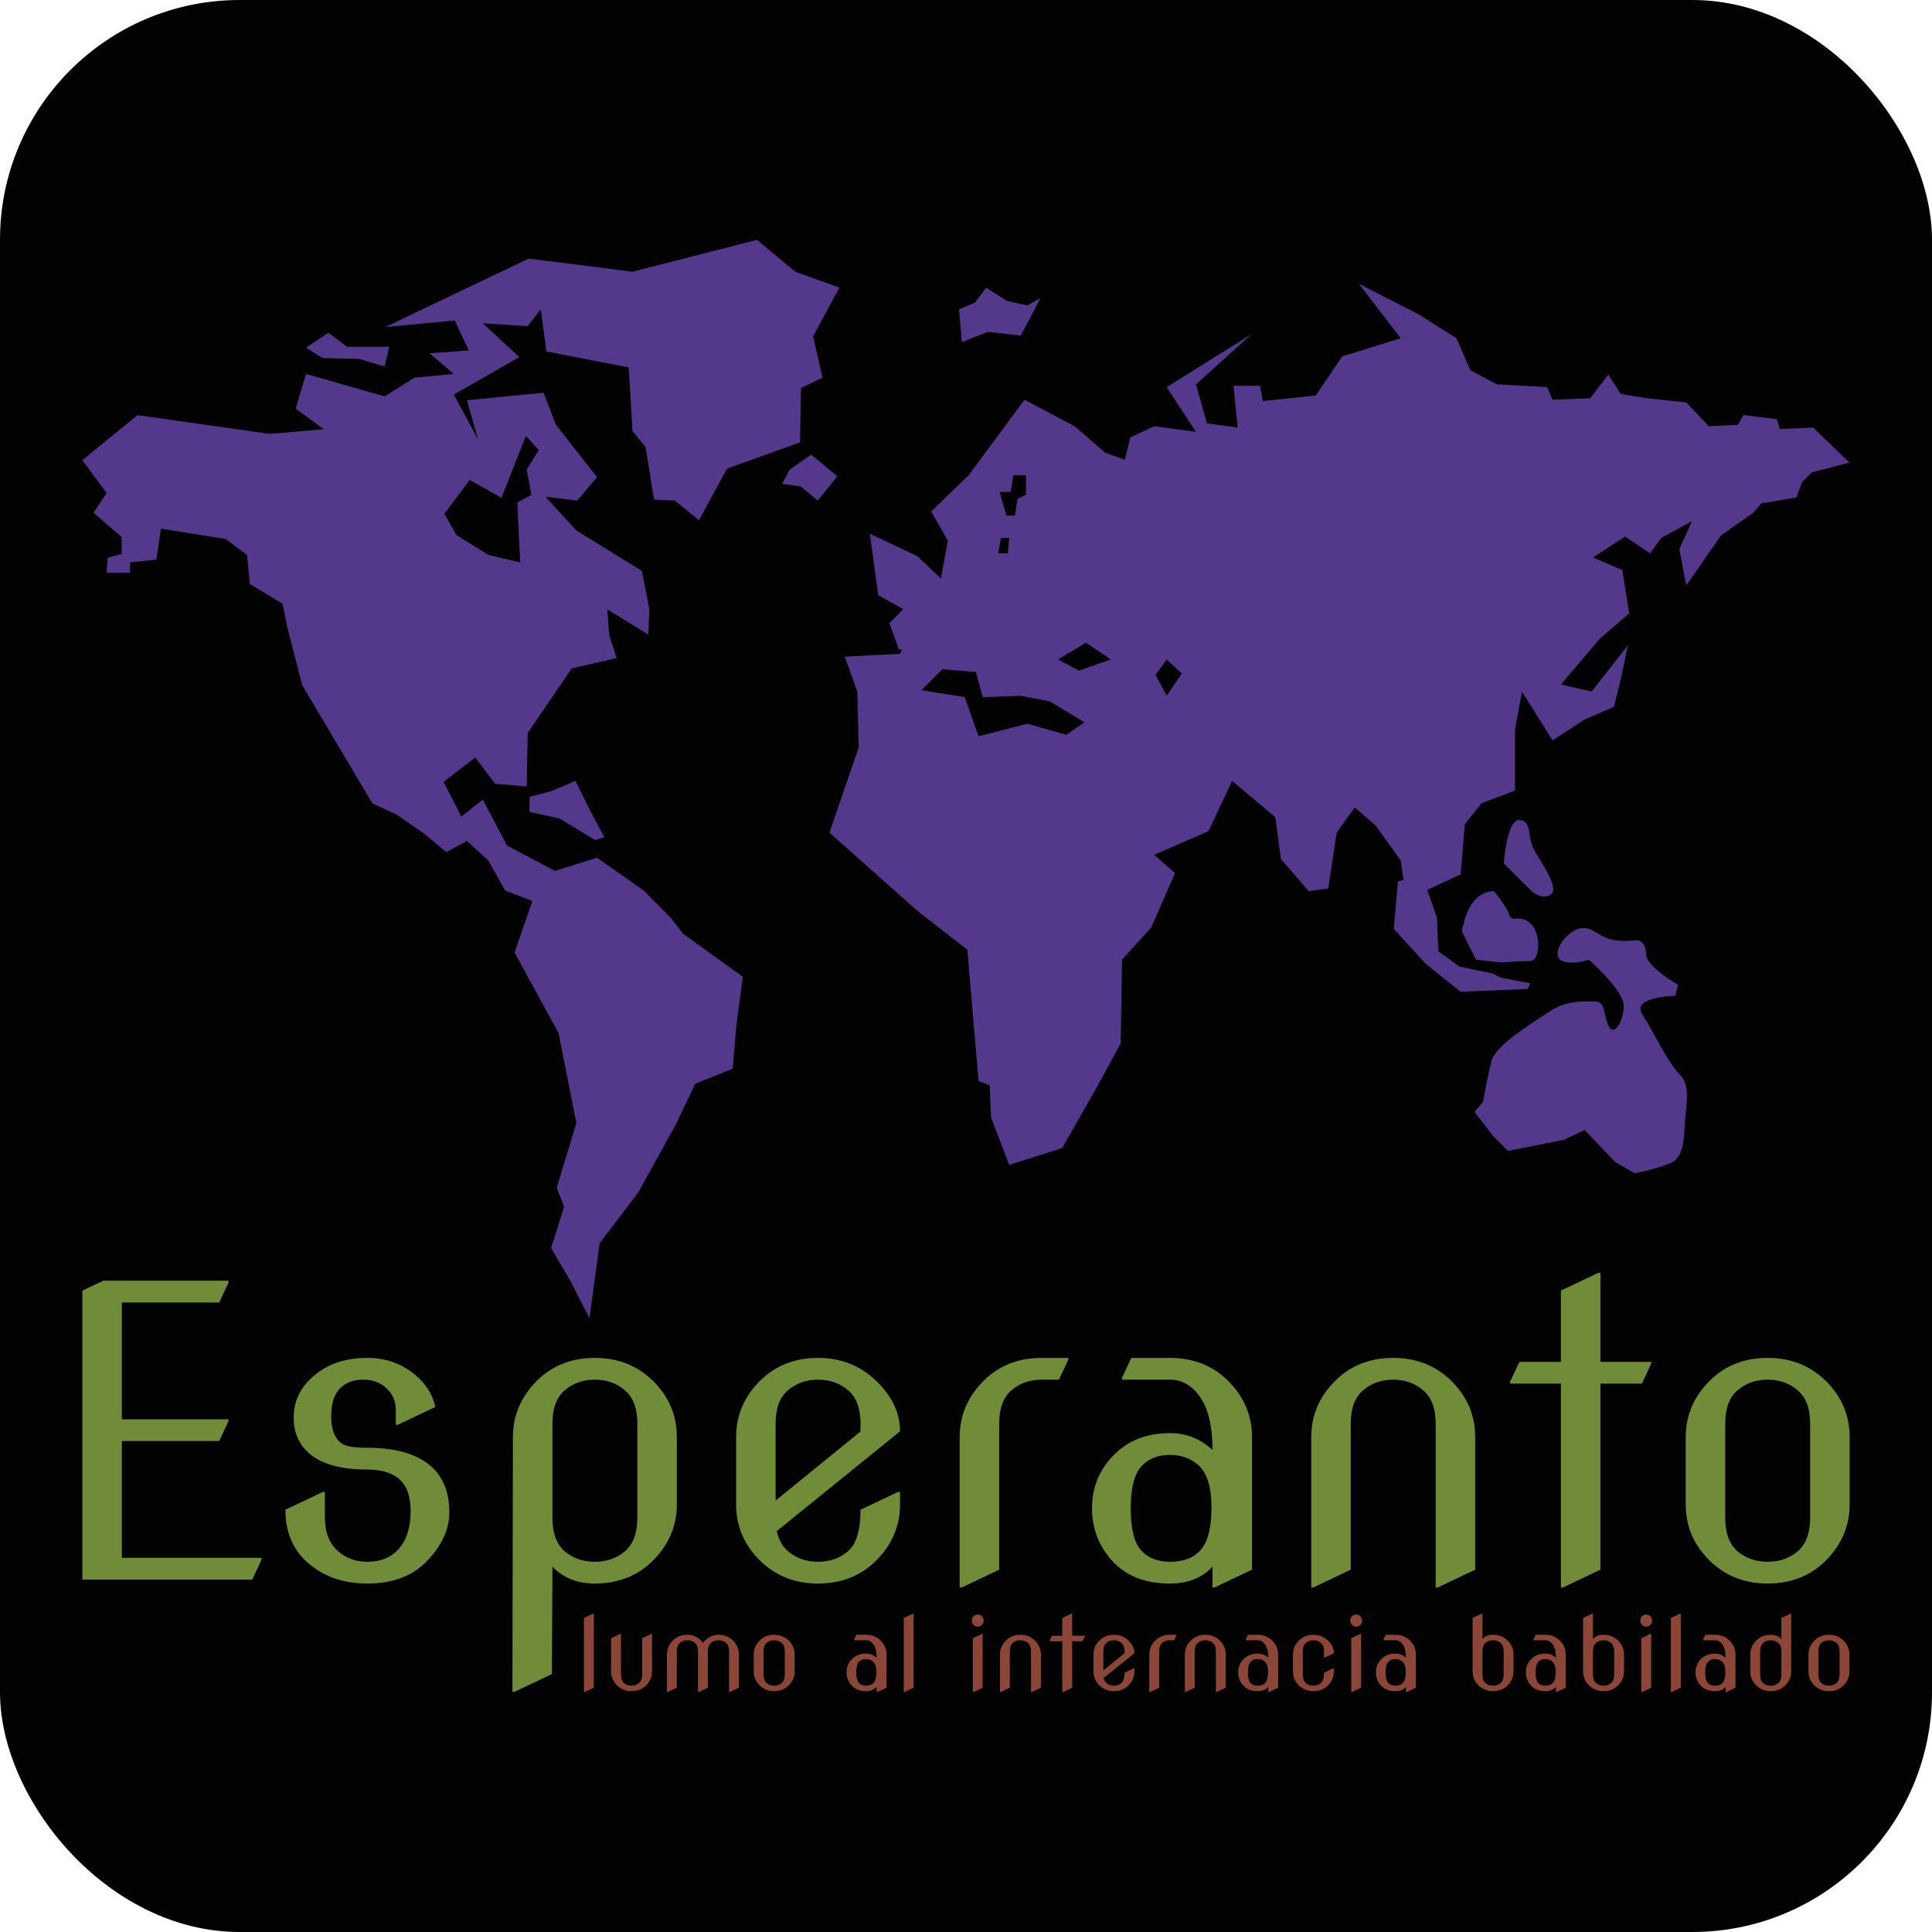
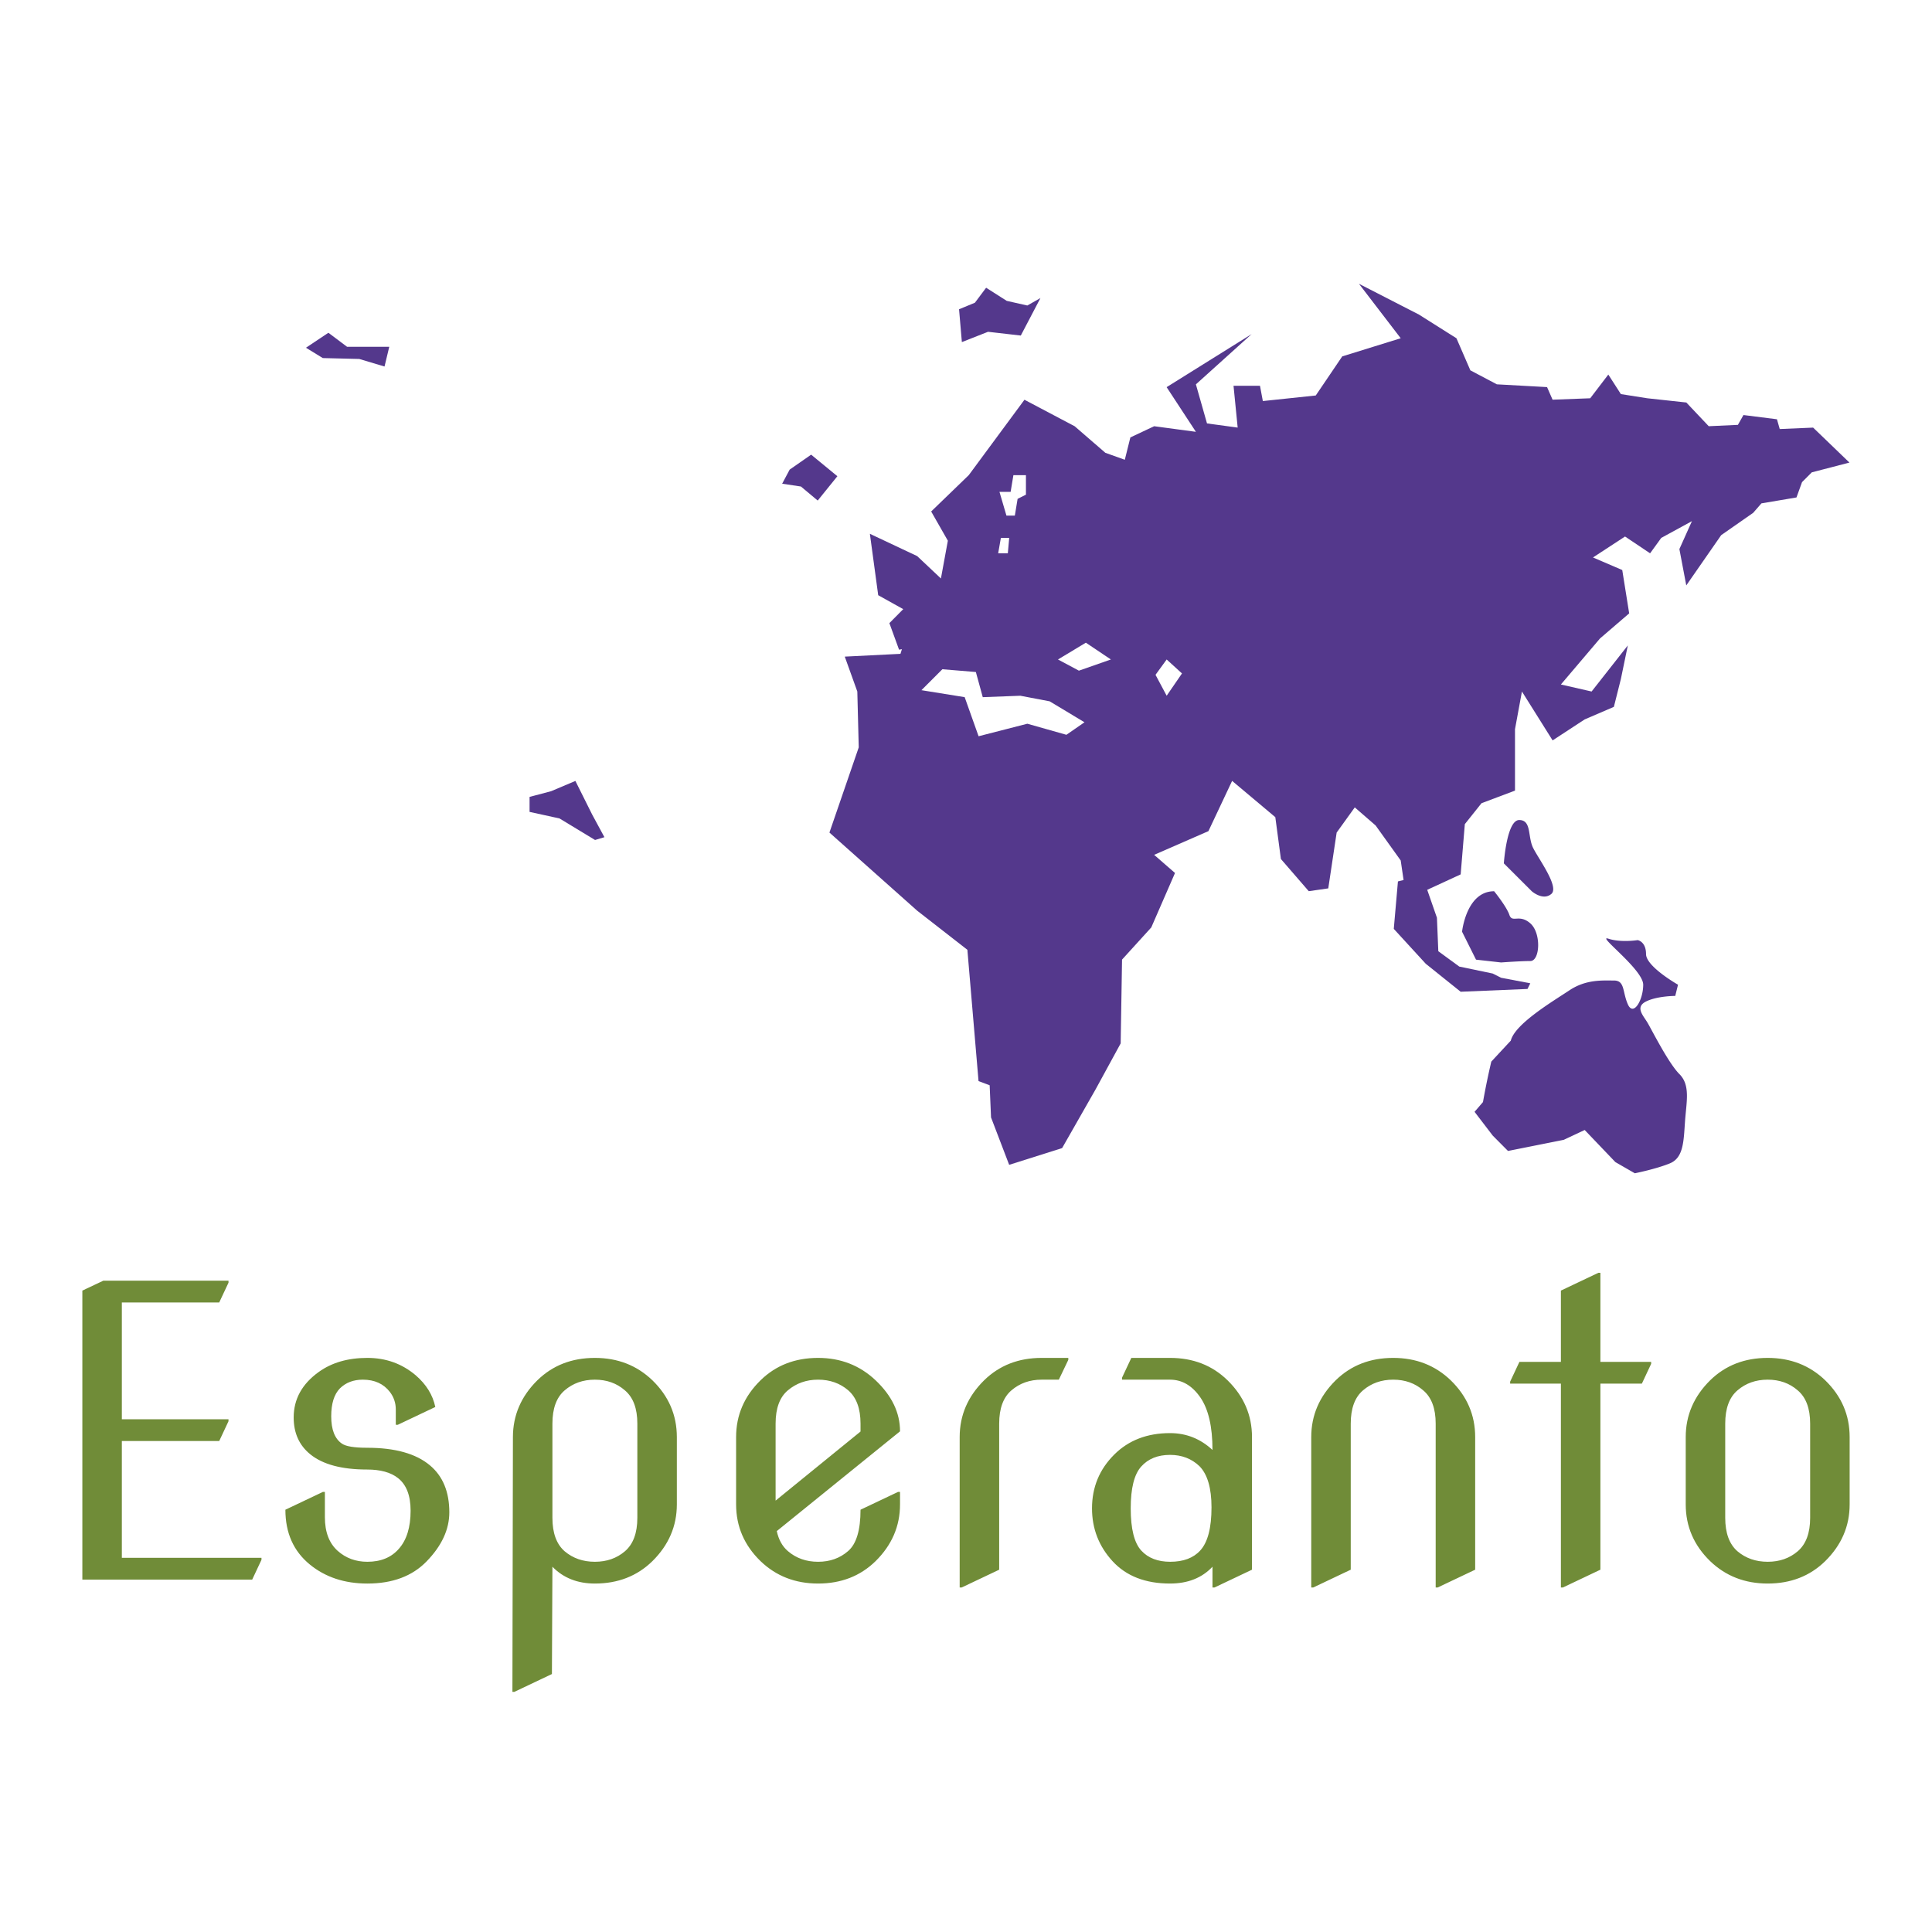
<svg xmlns="http://www.w3.org/2000/svg" height="2500" viewBox="0 0 192.756 192.756" width="2500">
-   <path clip-rule="evenodd" d="m0 0h192.756v192.756h-192.756z" fill="#fff" fill-rule="evenodd" />
-   <rect height="192.756" opacity=".99" ry="23.914" width="192.756" />
  <g fill="#54388c" stroke-width=".905">
-     <path d="m48.724 85.858 1.683 2.997 2.711 1.032-1.777 5.141 4.39 8.049 1.772 8.98-1.961 6.454.745 1.875-1.302 4.115 1.96 3.365 1.865 3.643 1.02-7.48 3.837-5.053 3.732-6.737 1.962-4.113 3.732-1.5.372-4.3.646-4.867-5.97-4.304-1.214-1.584-2.701-2.72-4.667-3.273-4.2 1.314-4.768-2.528-2.423-4.588-2.144 1.683-1.77-3.46 3.168-2.429 1.962 2.619 3.171.28.093-5.338 4.389-6.447 4.478-1.03-.742-2.34-.189-2.527 4.106 2.528.095-2.528-.746-3.835-6.534-4.02-3.087-3.37 3.18.375 1.961-2.334-4.11-5.243-1.214-3.182-7.653.754 1.12 3.925-2.428-4.494 6.538-3.74-3.642-3.365 4.478.278 1.308-1.686.556 4.213 8.216 1.592.374 6.358 1.309 1.589.842 5.243 2.056.09 2.428 1.964 2.797-5.146 7.286-2.618.095-5.426 2.144-1.027-.937-4.12 2.62-4.861-4.395-1.591-3.826-3.178-12.414 3.178-10.36-1.307-9.8 4.67-4.484 2.155 6.907-.654 1.403 2.992-3.92.28 2.42 2.06-3.914.373-2.99 1.871-7.839-2.243-1.029 3.458 2.802 2.06-5.414.463-13.169-1.868-5.504 4.494 2.427 3.275-1.308 1.96 2.802 2.435v1.685l-1.399.369-.095 1.5h2.334v-1.029l2.619-.278.462-3.091 6.439 1.027 2.15 1.59.278 2.903 3.27 1.966.468 2.338 1.491 5.799 7.002 11.79 2.424 1.122 2.712 1.87 2.238 1.87 2.05-1.122 2.144 1.966zm-4.383-34.61 2.518-3.363 3.174 1.775 2.428-6.174 1.302 1.4-1.212 1.966.472 2.528-1.403.749.095 2.248.19 3.74-3.18-.75-3.176-1.97z" />
    <path d="m57.407 77.915-2.422 1.023-2.15.568v1.497l2.984.652 3.55 2.151.934-.28-1.214-2.243zm-24.642-44.715-2.239 1.494 1.678 1.03 3.642.09 2.518.753.473-1.966h-4.207zm46.02 13.653-.748 1.406 1.871.28 1.676 1.401 1.962-2.428-2.617-2.15zm23.713-16.373-2.056-.463-2.056-1.31-1.12 1.496-1.581.652.281 3.275 2.611-1.027 3.268.374 1.96-3.74zm77.292 17.62.973-.974 3.756-.975-3.623-3.488-3.332.142-.277-.975-3.341-.422-.555.98-2.91.135-2.237-2.366-3.891-.422-2.637-.416-1.254-1.949-1.805 2.365-3.756.142-.55-1.256-5.01-.277-2.643-1.396-1.388-3.201-3.751-2.367-5.975-3.066 4.166 5.433-5.834 1.81-2.642 3.9-5.28.557-.285-1.526h-2.64l.414 4.173-3.06-.416-1.108-3.897 5.56-5.015-8.48 5.293 2.92 4.457-4.166-.558-2.372 1.117-.555 2.229-1.942-.695-3.06-2.649-5.01-2.644-5.556 7.523-3.751 3.624 1.665 2.917-.692 3.768-2.368-2.232-4.72-2.225.831 6.126 2.497 1.391-1.382 1.395.965 2.649.286-.048-.146.463-5.556.278 1.252 3.482.142 5.572-2.924 8.5 8.757 7.797 5.006 3.9 1.113 13.1 1.11.415.137 3.208 1.809 4.73 5.283-1.67 3.337-5.853 2.505-4.592.137-8.361 2.916-3.208 2.368-5.433-2.082-1.81 5.416-2.365 2.364-5.014 4.31 3.62.558 4.176 2.778 3.209 1.947-.28.836-5.568 1.809-2.513 2.082 1.809 2.5 3.488.286 1.948-.563.142-.414 4.735 3.192 3.482 3.479 2.79 6.669-.278.281-.564-2.915-.553-.836-.422-3.337-.695-2.09-1.531-.138-3.34-.969-2.786 3.337-1.54.415-5.014 1.665-2.087 3.34-1.257v-6.126l.693-3.761 3.06 4.877 3.196-2.091 2.916-1.255.7-2.784.692-3.346-3.614 4.599-3.064-.7 3.902-4.593 2.911-2.502-.691-4.325-2.92-1.254 3.197-2.09 2.5 1.675 1.114-1.537 3.06-1.67-1.251 2.785.687 3.626 3.483-5.015 3.193-2.228.823-.943 3.495-.59zm-78.96.975.278-1.669h1.25v1.949l-.831.415-.277 1.675h-.836l-.696-2.37zm-.973 4.595h.832l-.138 1.537h-.964zm6.539 19.64-3.898-1.104-4.864 1.249-1.388-3.9-4.314-.695 2.09-2.09 3.341.277.688 2.509 3.75-.142 2.925.557 3.474 2.09-1.804 1.25zm1.246-6.398-2.087-1.116 2.783-1.675 2.496 1.675zm10.285.277-1.528 2.224-1.113-2.086 1.113-1.53z" />
-     <path d="m154.772 89.193c.832-.689-1.259-3.481-1.809-4.592-.563-1.118-.137-2.786-1.392-2.786-1.25 0-1.532 4.323-1.532 4.323l2.787 2.782s1.11.98 1.946.273zm-8.901 3.766 1.392 2.786 2.5.28s1.948-.142 2.917-.142c.973 0 1.112-2.786 0-3.761-1.113-.976-1.801 0-2.087-.838-.277-.833-1.523-2.364-1.523-2.364-2.782 0-3.2 4.04-3.2 4.04zm2.917 12.958a73.61 73.61 0 0 0 -.831 4.035l-.84.975 1.813 2.371 1.524 1.533 5.564-1.111 2.087-.98 3.06 3.202 1.941 1.117s2.09-.415 3.475-.98c1.392-.553 1.392-2.221 1.532-4.172.133-1.955.562-3.626-.555-4.741-1.113-1.113-2.778-4.455-3.201-5.157-.415-.691-1.25-1.529-.133-2.089 1.113-.557 2.915-.557 2.915-.557l.277-1.118s-3.192-1.808-3.192-3.06-.832-1.39-.832-1.39-1.67.273-2.924-.142c-1.255-.42-1.942-1.531-3.337-.838-1.392.702-2.359 2.65-1.25 3.066 1.108.416 2.643-.135 2.643-.135s3.474 3.066 3.474 4.592c0 1.533-.978 3.21-1.532 1.955-.554-1.253-.277-2.373-1.388-2.373s-2.778-.135-4.448.982c-1.667 1.107-5.423 3.34-5.842 5.015z" />
+     <path d="m154.772 89.193c.832-.689-1.259-3.481-1.809-4.592-.563-1.118-.137-2.786-1.392-2.786-1.25 0-1.532 4.323-1.532 4.323l2.787 2.782s1.11.98 1.946.273zm-8.901 3.766 1.392 2.786 2.5.28s1.948-.142 2.917-.142c.973 0 1.112-2.786 0-3.761-1.113-.976-1.801 0-2.087-.838-.277-.833-1.523-2.364-1.523-2.364-2.782 0-3.2 4.04-3.2 4.04zm2.917 12.958a73.61 73.61 0 0 0 -.831 4.035l-.84.975 1.813 2.371 1.524 1.533 5.564-1.111 2.087-.98 3.06 3.202 1.941 1.117s2.09-.415 3.475-.98c1.392-.553 1.392-2.221 1.532-4.172.133-1.955.562-3.626-.555-4.741-1.113-1.113-2.778-4.455-3.201-5.157-.415-.691-1.25-1.529-.133-2.089 1.113-.557 2.915-.557 2.915-.557l.277-1.118s-3.192-1.808-3.192-3.06-.832-1.39-.832-1.39-1.67.273-2.924-.142s3.474 3.066 3.474 4.592c0 1.533-.978 3.21-1.532 1.955-.554-1.253-.277-2.373-1.388-2.373s-2.778-.135-4.448.982c-1.667 1.107-5.423 3.34-5.842 5.015z" />
  </g>
-   <path d="m58.26 168.824v-7.397l.936-.444h.049v7.398l-.935.443zm2.707-5.375.935-.444h.05v4.083q0 .568.305.834.31.261.752.261.443 0 .748-.261.31-.266.31-.834v-3.64l.936-.443h.049v3.748q0 .814-.61 1.415-.571.558-1.433.558-.85 0-1.432-.558-.61-.591-.61-1.415zm5.571 5.375v-3.748q0-.814.61-1.415.571-.558 1.432-.558.783 0 1.354.572.108.109.196.257.089-.143.197-.252.615-.577 1.354-.577.851 0 1.432.558.61.592.61 1.415v3.305l-.935.443h-.05v-4.083q0-.567-.31-.829-.304-.266-.747-.266t-.753.266q-.305.262-.305.829v3.64l-.935.443h-.05v-4.083q0-.567-.31-.829-.305-.266-.748-.266t-.753.266q-.305.262-.305.829v3.64l-.935.443zm8.662-2.071v-1.677q0-.814.61-1.415.57-.558 1.432-.558.85 0 1.432.558.61.592.61 1.415v1.677q0 .814-.61 1.415-.571.558-1.432.558-.852 0-1.433-.558-.61-.591-.61-1.415zm.984.335q0 .568.305.834.31.261.753.261.442 0 .748-.261.31-.266.31-.834v-2.347q0-.567-.31-.829-.306-.266-.748-.266-.443 0-.753.266-.305.262-.305.829zm12.263 1.292-.935.444h-.05v-.517q-.393.419-1.057.419-.92 0-1.432-.558-.512-.557-.512-1.316 0-.79.556-1.342.536-.532 1.388-.532.605 0 1.058.419 0-.873-.305-1.312-.305-.44-.753-.44h-1.196v-.048l.231-.494h.965q.861 0 1.432.558.61.596.61 1.415zm-3.021-1.528q0 .769.265 1.055.256.276.719.276.492 0 .748-.28.28-.307.28-1.076 0-.72-.3-1.026-.295-.281-.733-.281-.458 0-.719.291-.26.291-.26 1.04zm4.744 1.972v-7.397l.935-.444h.049v7.398l-.935.443zm6.963-6.712q-.172-.177-.172-.424 0-.252.172-.43.172-.177.418-.177t.419.178q.172.177.172.429 0 .247-.172.424-.173.178-.419.178t-.418-.178zm-.074 6.712v-5.375l.935-.444h.05v5.376l-.936.443zm2.707 0v-3.748q0-.814.61-1.415.571-.558 1.432-.558.852 0 1.432.558.61.592.61 1.415v3.305l-.935.443h-.049v-4.083q0-.567-.31-.829-.305-.266-.748-.266t-.753.266q-.305.262-.305.829v3.64l-.935.443zm6.22 0v-5.08h-1.264v-.049l.23-.493h1.034v-1.775l.935-.444h.05v2.219h1.264v.05l-.231.493h-1.033v4.636l-.935.443zm7.195-2.382v.311q0 .814-.61 1.415-.571.558-1.432.558-.852 0-1.432-.558-.61-.591-.61-1.415v-1.677q0-.819.61-1.415.57-.558 1.432-.558.841 0 1.432.558.61.577.61 1.272l-3.07 2.486q.068.32.275.498.31.266.753.266t.748-.266q.31-.266.31-1.03l.935-.445zm-3.1.217 2.116-1.72v-.198q0-.562-.305-.829-.31-.266-.753-.266-.438 0-.753.266-.305.257-.305.829zm4.586 2.165v-3.748q0-.814.61-1.415.571-.558 1.433-.558h.664v.05l-.236.493h-.428q-.443 0-.753.266-.305.262-.305.829v3.64l-.935.443zm3.543 0v-3.748q0-.814.61-1.415.572-.558 1.433-.558.851 0 1.432.558.61.592.61 1.415v3.305l-.935.443h-.05v-4.083q0-.567-.31-.829-.304-.266-.747-.266t-.753.266q-.305.262-.305.829v3.64l-.935.443zm9.311-.444-.935.444h-.049v-.517q-.393.419-1.058.419-.92 0-1.432-.558-.512-.557-.512-1.316 0-.79.556-1.342.537-.532 1.388-.532.605 0 1.058.419 0-.873-.305-1.312-.305-.44-.753-.44h-1.196v-.048l.232-.494h.964q.861 0 1.432.558.61.596.61 1.415zm-3.021-1.528q0 .769.266 1.055.256.276.718.276.492 0 .748-.28.28-.307.28-1.076 0-.72-.3-1.026-.295-.281-.733-.281-.457 0-.718.291-.261.291-.261 1.04zm8.582-.41v.311q0 .814-.61 1.415-.57.558-1.432.558-.851 0-1.432-.558-.61-.591-.61-1.415v-1.677q0-.819.61-1.415.57-.558 1.432-.558.842 0 1.432.558.61.577.61 1.272v.01l-.935.444h-.049v-.646q0-.562-.305-.829-.31-.266-.753-.266t-.753.266q-.305.257-.305.829v2.347q0 .568.305.834.31.261.753.261t.748-.266q.31-.266.31-1.03l.935-.445zm1.807-4.33q-.173-.177-.173-.424 0-.252.173-.43.172-.177.418-.177t.418.178q.172.177.172.429 0 .247-.172.424-.172.178-.418.178t-.418-.178zm-.074 6.712v-5.375l.935-.444h.049v5.376l-.935.443zm6.446-.444-.935.444h-.049v-.517q-.393.419-1.058.419-.92 0-1.432-.558-.512-.557-.512-1.316 0-.79.556-1.342.537-.532 1.388-.532.605 0 1.058.419 0-.873-.305-1.312-.305-.44-.753-.44h-1.196v-.048l.232-.494h.964q.861 0 1.432.558.61.596.61 1.415zm-3.021-1.528q0 .769.266 1.055.255.276.718.276.492 0 .748-.28.28-.307.28-1.076 0-.72-.3-1.026-.295-.281-.733-.281-.458 0-.718.291-.261.291-.261 1.04zm9.665.236q0 .568.305.834.31.261.753.261t.748-.261q.31-.266.31-.834v-2.347q0-.567-.31-.829-.305-.266-.748-.266t-.753.266q-.305.262-.305.829zm-.984-.335v-5.326l.935-.444h.05v2.54q.373-.42 1.057-.42.852 0 1.432.558.61.592.61 1.415v1.677q0 .814-.61 1.415-.57.558-1.432.558-.851 0-1.432-.558-.61-.591-.61-1.415zm9.301 1.627-.935.444h-.05v-.517q-.393.419-1.057.419-.92 0-1.432-.558-.512-.557-.512-1.316 0-.79.556-1.342.536-.532 1.388-.532.605 0 1.058.419 0-.873-.305-1.312-.306-.44-.753-.44h-1.196v-.048l.231-.494h.965q.86 0 1.432.558.61.596.61 1.415zm-3.022-1.528q0 .769.266 1.055.256.276.719.276.492 0 .748-.28.28-.307.28-1.076 0-.72-.3-1.026-.295-.281-.733-.281-.458 0-.719.291-.26.291-.26 1.04zm5.729.236q0 .568.305.834.31.261.753.261t.748-.261q.31-.266.31-.834v-2.347q0-.567-.31-.829-.305-.266-.748-.266t-.753.266q-.305.262-.305.829zm-.985-.335v-5.326l.935-.444h.05v2.54q.374-.42 1.058-.42.851 0 1.432.558.61.592.61 1.415v1.677q0 .814-.61 1.415-.571.558-1.432.558-.852 0-1.432-.558-.61-.591-.61-1.415zm5.881-4.641q-.172-.177-.172-.424 0-.252.172-.43.172-.177.418-.177.247 0 .419.178.172.177.172.429 0 .247-.172.424-.172.178-.419.178-.246 0-.418-.178zm-.074 6.712v-5.375l.935-.444h.05v5.376l-.935.443zm2.953 0v-7.397l.935-.444h.05v7.398l-.936.443zm6.446-.444-.934.444h-.05v-.517q-.393.419-1.057.419-.92 0-1.433-.558-.511-.557-.511-1.316 0-.79.556-1.342.536-.532 1.388-.532.605 0 1.058.419 0-.873-.306-1.312-.305-.44-.752-.44h-1.196v-.048l.231-.494h.965q.86 0 1.432.558.61.596.61 1.415zm-3.02-1.528q0 .769.265 1.055.256.276.718.276.493 0 .748-.28.281-.307.281-1.076 0-.72-.3-1.026-.295-.281-.733-.281-.458 0-.719.291-.26.291-.26 1.04zm5.481.236q0 .568.306.834.31.261.752.261.443 0 .749-.261.31-.266.31-.834v-2.347q0-.567-.31-.829-.306-.266-.749-.266-.442 0-.752.266-.306.262-.306.829zm-.984-.335v-1.677q0-.814.61-1.415.571-.558 1.432-.558.65 0 1.059.42v-2.096l.935-.444h.049v5.77q0 .814-.61 1.415-.571.558-1.433.558-.85 0-1.432-.558-.61-.591-.61-1.415zm5.807 0v-1.677q0-.814.61-1.415.571-.558 1.433-.558.85 0 1.432.558.61.592.61 1.415v1.677q0 .814-.61 1.415-.571.558-1.432.558-.852 0-1.433-.558-.61-.591-.61-1.415zm.984.335q0 .568.306.834.31.261.753.261.442 0 .748-.261.31-.266.31-.834v-2.347q0-.567-.31-.829-.306-.266-.748-.266-.443 0-.753.266-.306.262-.306.829z" fill="#8c4638" stroke-width=".165" />
  <path d="m8.216 157.596v-28.833l2.088-.987h12.494v.197l-.927 1.975h-9.714v11.652h10.64v.197l-.926 1.975h-9.714v11.652h13.931v.197l-.926 1.975zm20.257-6.971 3.744-1.777h.197v2.527q0 2.212 1.28 3.358 1.223 1.086 2.957 1.086 2.01 0 3.133-1.284 1.182-1.323 1.182-3.811 0-2.271-1.261-3.259-1.084-.849-3.074-.849-3.803 0-5.675-1.52-1.656-1.343-1.656-3.674 0-2.745 2.503-4.542 1.95-1.402 4.848-1.402 2.778 0 4.827 1.738 1.577 1.362 1.951 3.16l-3.744 1.777h-.197v-1.52q0-.988-.59-1.758-.947-1.225-2.7-1.225-1.4 0-2.286.87-.867.888-.867 2.784 0 1.994 1.064 2.725.59.415 2.522.415 4.177 0 6.266 1.757 1.931 1.62 1.931 4.68 0 2.568-2.266 4.898-2.148 2.212-5.911 2.212-3.41 0-5.735-1.896-2.443-1.994-2.443-5.47zm26.642.81c0 1.514.407 2.626 1.221 3.337.828.698 1.833 1.047 3.015 1.047 1.183 0 2.181-.35 2.996-1.047.827-.71 1.241-1.823 1.241-3.337v-9.4c0-1.515-.414-2.62-1.241-3.318-.815-.711-1.813-1.067-2.996-1.067-1.182 0-2.187.356-3.015 1.067-.814.697-1.221 1.803-1.221 3.317zm12.414-8.058v6.715c0 2.172-.814 4.061-2.443 5.668-1.524 1.487-3.436 2.231-5.735 2.231-1.734 0-3.146-.56-4.236-1.678l-.05 10.706-3.744 1.777h-.197l.05-25.419c.004-2.172.814-4.061 2.443-5.668 1.524-1.487 3.435-2.231 5.734-2.231 2.273 0 4.184.744 5.735 2.231 1.629 1.58 2.443 3.47 2.443 5.668zm22.267 5.471v1.244q0 3.258-2.443 5.668-2.286 2.231-5.734 2.231-3.41 0-5.735-2.231-2.443-2.37-2.443-5.668v-6.715q0-3.278 2.443-5.668 2.286-2.231 5.735-2.231 3.37 0 5.734 2.231 2.443 2.311 2.443 5.096l-12.296 9.953q.276 1.283 1.104 1.994 1.241 1.067 3.015 1.067 1.773 0 2.995-1.067 1.241-1.066 1.241-4.127l3.744-1.777zm-12.414.869 8.473-6.893v-.79q0-2.25-1.221-3.317-1.242-1.067-3.015-1.067-1.754 0-3.015 1.067-1.222 1.027-1.222 3.317zm18.365 8.669v-15.009q0-3.258 2.444-5.668 2.286-2.231 5.734-2.231h2.66v.197l-.945 1.975h-1.715q-1.773 0-3.015 1.067-1.221 1.046-1.221 3.317v14.575l-3.745 1.777zm29.165-1.777-3.744 1.777h-.198v-2.073q-1.576 1.678-4.236 1.678-3.685 0-5.735-2.231-2.049-2.232-2.049-5.273 0-3.16 2.227-5.372 2.148-2.133 5.557-2.133 2.424 0 4.236 1.679 0-3.496-1.221-5.253-1.222-1.758-3.015-1.758h-4.789v-.197l.927-1.975h3.862q3.448 0 5.734 2.231 2.444 2.39 2.444 5.668zm-12.1-6.122q0 3.08 1.064 4.226 1.025 1.106 2.877 1.106 1.971 0 2.996-1.126 1.123-1.224 1.123-4.305 0-2.883-1.202-4.108-1.182-1.125-2.936-1.125-1.833 0-2.877 1.165-1.045 1.165-1.045 4.167zm18.011 7.899v-15.009q0-3.258 2.444-5.668 2.286-2.231 5.734-2.231 3.41 0 5.734 2.231 2.444 2.37 2.444 5.668v13.232l-3.744 1.777h-.197v-16.352q0-2.27-1.242-3.317-1.221-1.067-2.995-1.067-1.773 0-3.015 1.067-1.222 1.046-1.222 3.317v14.575l-3.744 1.777zm24.908 0v-20.34h-5.064v-.198l.926-1.975h4.138v-7.11l3.744-1.777h.197v8.887h5.064v.197l-.926 1.975h-4.138v18.564l-3.744 1.777zm12.454-8.294v-6.715q0-3.258 2.443-5.668 2.286-2.231 5.735-2.231 3.409 0 5.734 2.231 2.443 2.37 2.443 5.668v6.715q0 3.258-2.443 5.668-2.286 2.231-5.734 2.231-3.41 0-5.735-2.231-2.443-2.37-2.443-5.668zm3.941 1.343q0 2.27 1.222 3.337 1.241 1.047 3.015 1.047 1.773 0 2.995-1.047 1.241-1.066 1.241-3.337v-9.4q0-2.272-1.241-3.318-1.222-1.067-2.995-1.067-1.774 0-3.015 1.067-1.222 1.046-1.222 3.317z" fill="#708c38" stroke-width=".186" />
</svg>